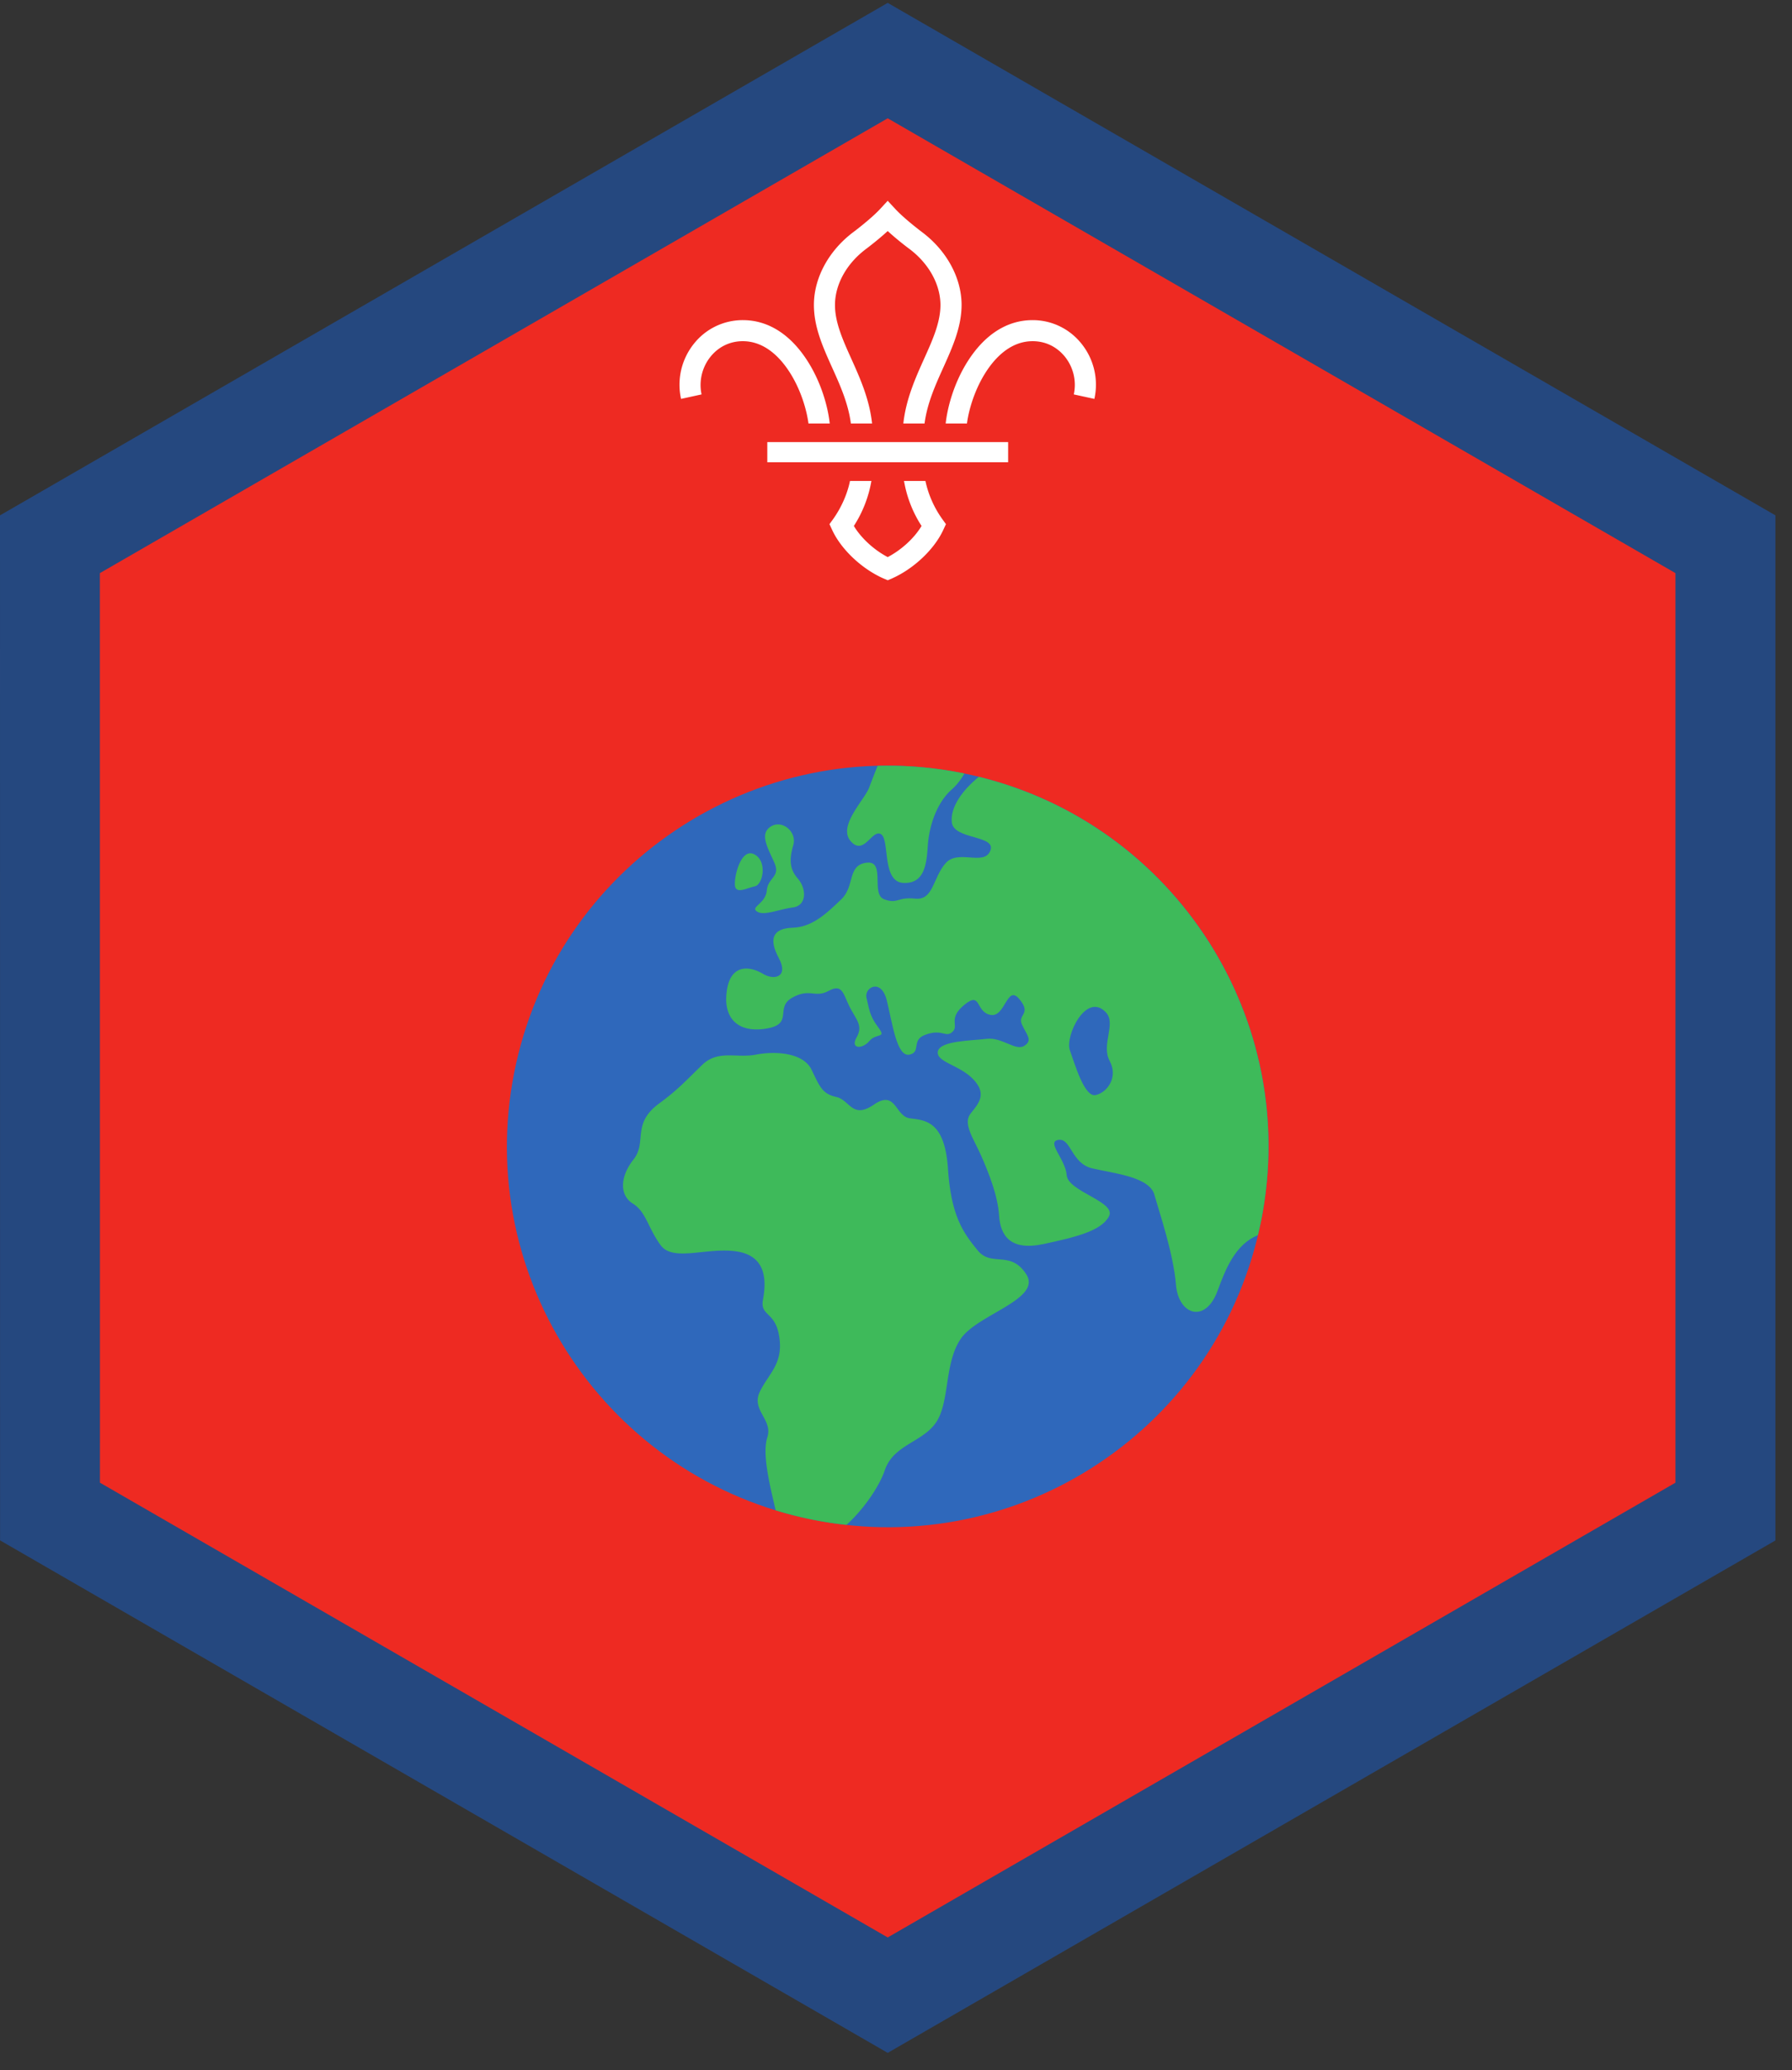
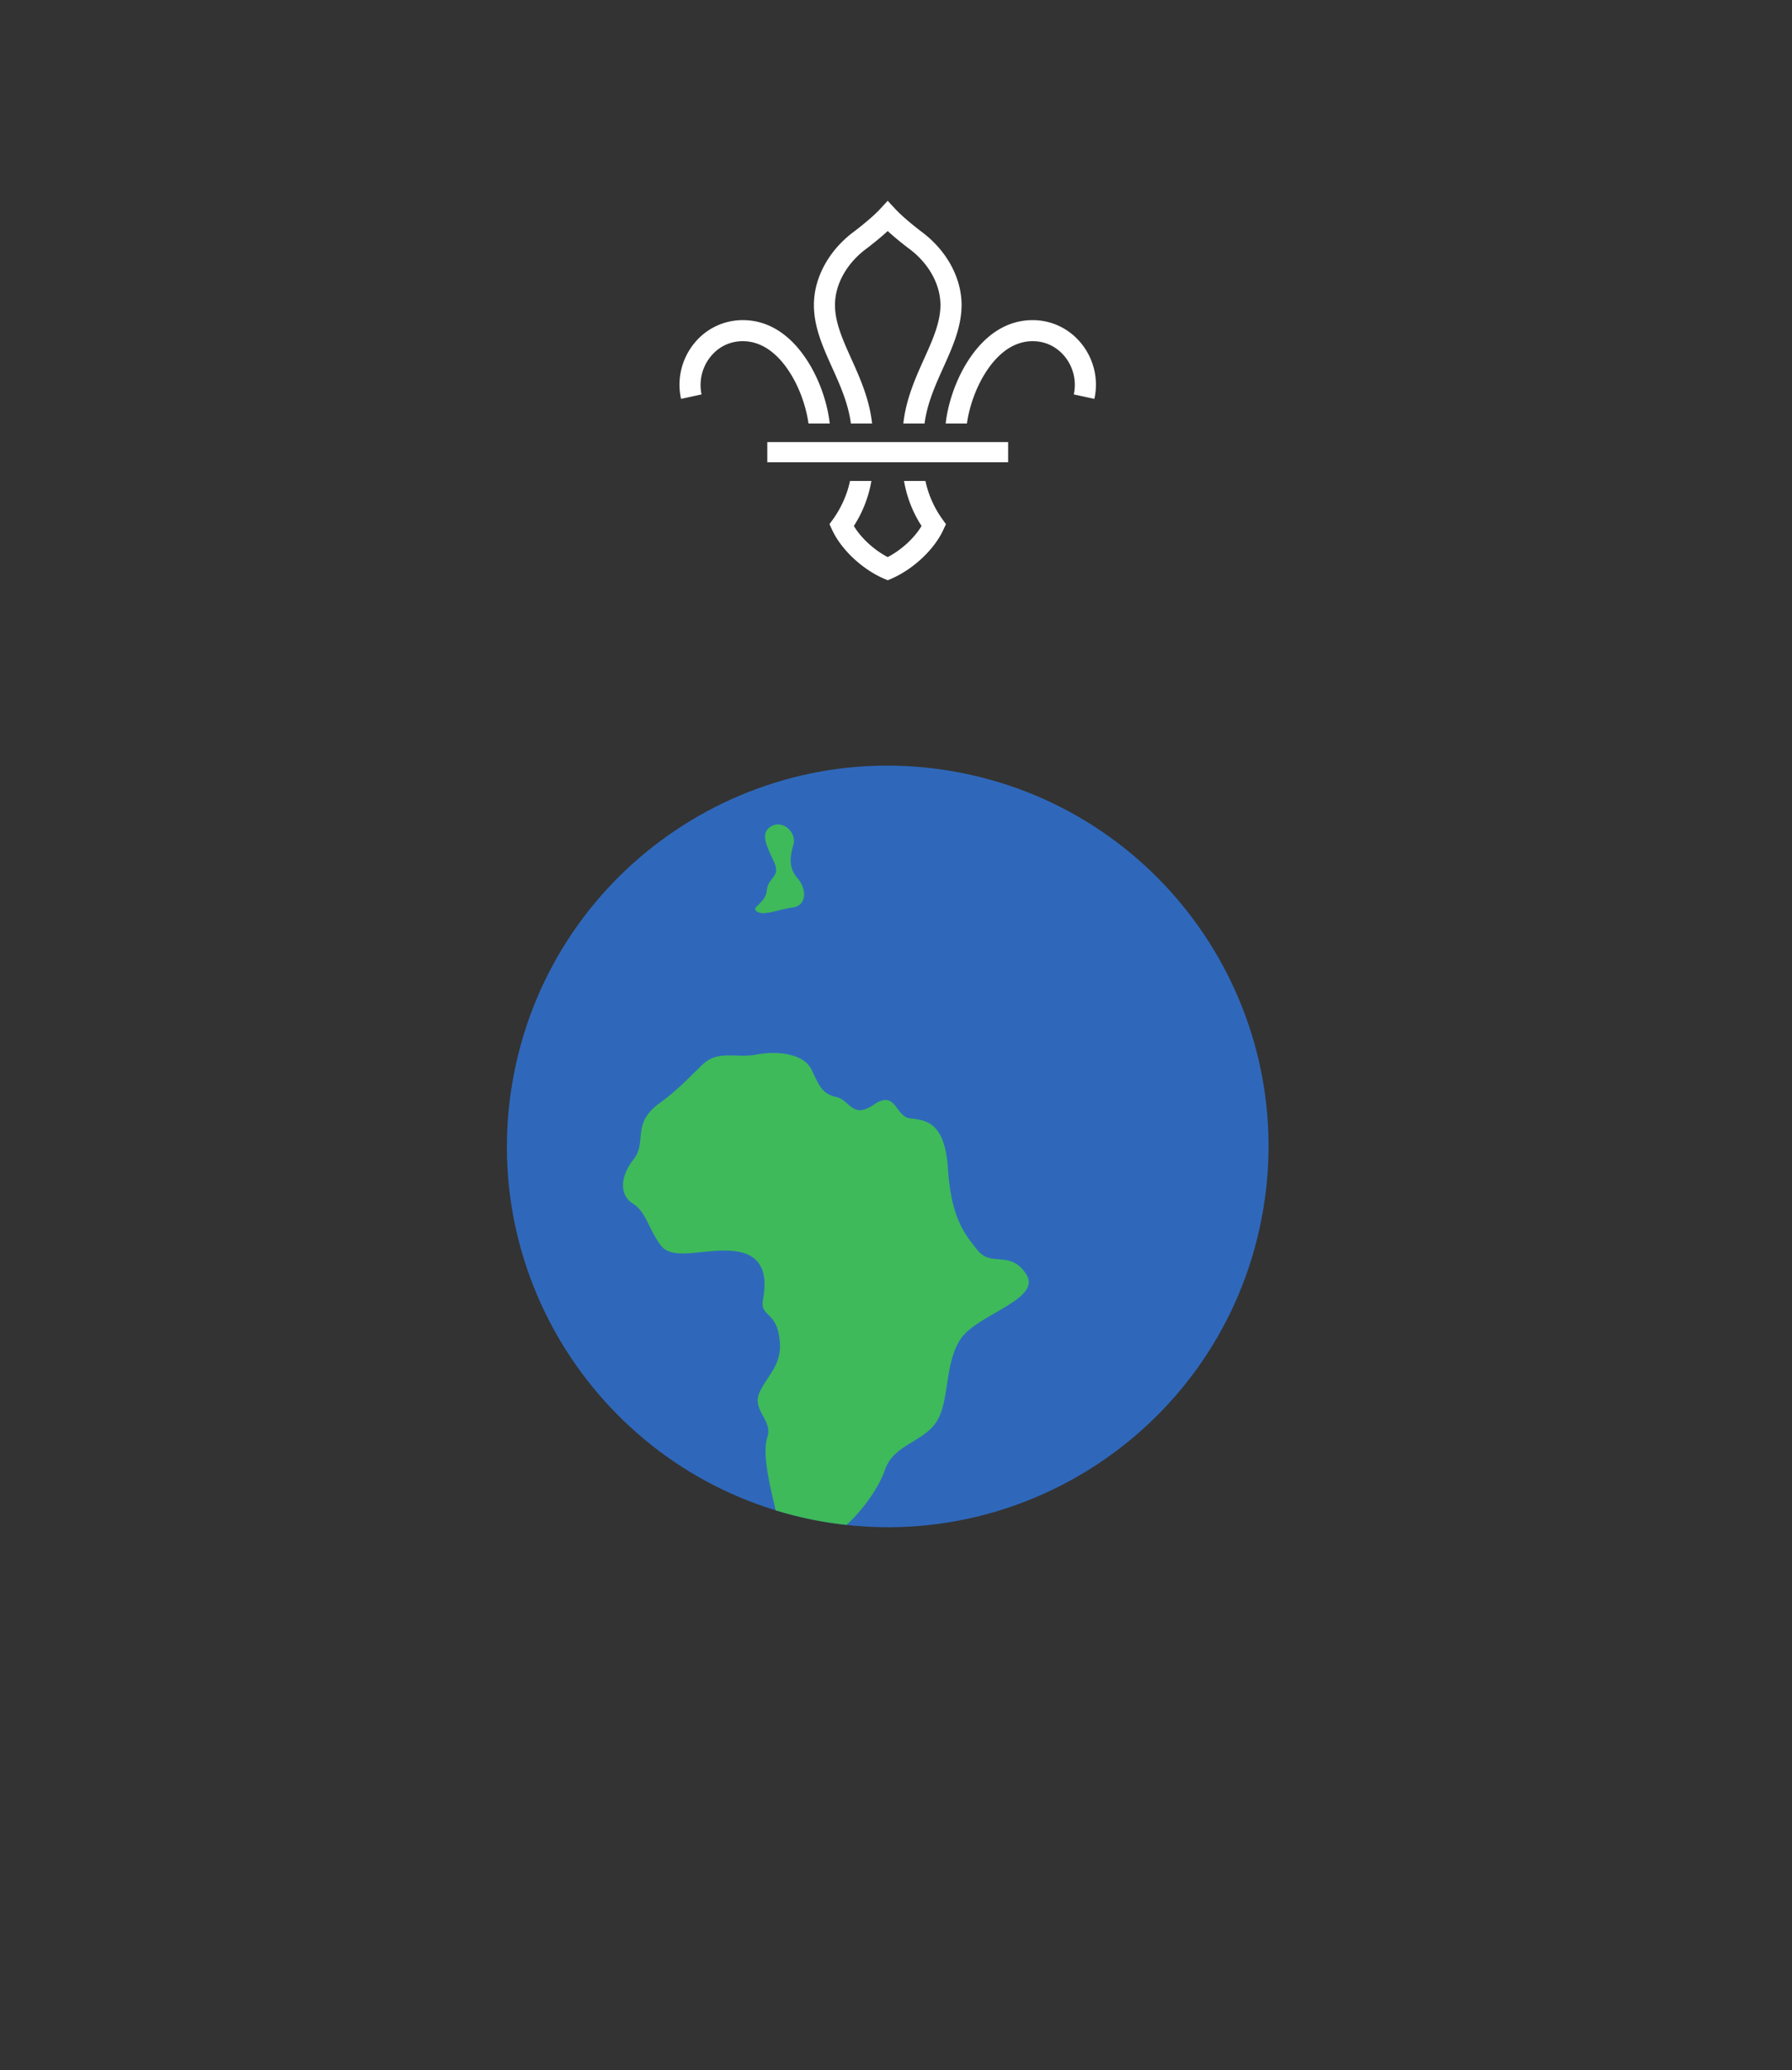
<svg xmlns="http://www.w3.org/2000/svg" height="158.667" viewBox="0 0 137.333 158.667" width="137.333">
  <rect x="0" y="0" width="137.333" height="158.667" fill="#333333" stroke="none" />
-   <path d="M68.03 152.91L3.829 115.843V41.707L68.031 4.644l64.204 37.063v74.136L68.03 152.91" fill="#ee2a22" />
-   <path d="M68.027.223L0 39.498l.005 78.558 68.022 39.276h.009l68.027-39.27V39.497L68.036.223zM7.66 113.635l-.005-69.71L68.031 9.067l60.37 34.858v69.71l-60.37 34.853-60.37-34.853" fill="#25487f" />
  <path d="M96.656 93.53c-3.125 15.807-18.479 26.089-34.292 22.958-15.807-3.13-26.088-18.479-22.957-34.286 3.129-15.812 18.478-26.094 34.29-22.963 15.808 3.13 26.09 18.478 22.96 34.29" fill="#2f68bb" />
  <path d="M67.812 112.67c.678-1.984 2.953-2.13 3.97-3.723 1.015-1.6.578-4.552 1.885-6.39 1.306-1.84 6.197-3 4.984-4.892-1.208-1.885-2.661-.526-3.724-1.833-1.063-1.307-2.031-2.568-2.276-6.246-.244-3.676-1.739-3.723-2.902-3.874-1.165-.14-1.066-2.219-2.76-1.063-1.692 1.161-1.838-.339-2.906-.577-1.062-.24-1.255-.776-1.886-2.084-.629-1.307-2.754-1.448-4.254-1.161-1.506.292-2.907-.386-4.115.776-1.208 1.161-1.823 1.874-3.292 2.953-2.176 1.593-.916 2.948-1.984 4.307-1.068 1.354-1.068 2.756-.047 3.386 1.016.63 1.162 1.886 2.131 3.192.968 1.308 3.624.1 5.9.484 2.27.385 2.178 2.37 1.937 3.678-.244 1.307.97.869 1.256 2.906.292 2.031-.822 2.755-1.5 4.162-.677 1.406 1.016 2.125.578 3.484-.37 1.172.053 3.147.64 5.598.949.292 1.922.538 2.917.735a30.15 30.15 0 0 0 2.51.38c1.189-1.072 2.465-2.812 2.938-4.197M58.765 68.25c-.098 1.014-1.249 1.248-.775 1.593.531.39 1.646-.147 2.76-.292 1.11-.146 1.062-1.454.386-2.224-.677-.776-.63-1.547-.339-2.563.291-1.02-.87-1.984-1.745-1.405-.87.577-.192 1.645.292 2.76.484 1.11-.484 1.11-.579 2.13" fill="#3eba5a" />
-   <path d="M57.86 67.925c.624-.145.968-1.984-.095-2.468-1.068-.485-1.609 2.11-1.405 2.563.192.437.87.047 1.5-.095M65.197 64.472c1.017 1.163 1.647-.968 2.324-.536.676.437.047 3.63 1.693 3.73 1.646.093 1.796-1.454 1.89-2.856.093-1.405.63-3.238 1.839-4.306.417-.37.729-.802.964-1.219-.068-.016-.142-.036-.21-.046a29.107 29.107 0 0 0-6.437-.543c-.208.496-.416 1.048-.656 1.677-.359.948-2.421 2.937-1.407 4.099" fill="#3eba5a" />
-   <path d="M83.973 83.925c-.869.194-1.598-2.369-1.983-3.437-.386-1.063 1.245-4.505 2.76-2.902.823.871-.386 2.47.291 3.724.678 1.262-.192 2.423-1.068 2.615zm-8.957-24.39c-1.25 1.016-2.199 2.324-2.073 3.485.145 1.353 3.432.968 2.953 2.176-.484 1.214-2.47-.145-3.437.97-.97 1.114-.923 2.854-2.323 2.707-1.407-.145-1.308.437-2.37.052-1.069-.39.146-3-1.36-2.806-1.5.191-.865 1.791-1.933 2.806-1.066 1.016-2.176 2.126-3.724 2.178-1.552.046-1.842.869-1.066 2.322.776 1.448-.34 1.74-1.21 1.21-.869-.532-2.42-.871-2.76 1.208-.338 2.082.724 3.338 2.954 3 2.224-.339.677-1.594 2.03-2.371 1.355-.776 1.746.048 2.808-.53 1.063-.583 1.115.24 1.6 1.207.483.97 1.067 1.437.546 2.35-.52.906.432.932.974.286.547-.65 1.359-.156.667-1.068-.688-.912-.688-1.468-.885-2.245-.193-.776 1.114-1.547 1.552.193.432 1.745.765 4.375 1.744 4.162.901-.192.125-1.094 1.157-1.5 1.348-.525 1.599.24 2.13-.24.537-.484-.386-1.015.922-2.083 1.302-1.063.823.536 1.984.776s1.255-2.375 2.224-1.208c.968 1.161-.147 1.161.192 1.932.339.776.87 1.213.193 1.645-.672.437-1.693-.677-2.9-.53-1.21.145-3.578.145-3.73.967-.14.824 1.652 1.017 2.713 2.131 1.063 1.115.433 1.84-.192 2.61-.63.776.192 1.89.776 3.198.577 1.307 1.301 3.094 1.396 4.646.104 1.546.875 2.708 3.39 2.177 2.515-.538 4.454-1.016 5.032-2.13.583-1.115-3.14-1.891-3.24-3.146-.1-1.262-1.6-2.568-.63-2.71.968-.145.968 1.787 2.568 2.178 1.593.385 4.4.63 4.785 2.032.391 1.4 1.454 4.5 1.647 6.87.192 2.374 2.276 3 3.192.483.625-1.708 1.365-3.546 3.09-4.265.088-.375.177-.75.254-1.13 3.041-15.365-6.588-30.297-21.64-33.995" fill="#3eba5a" />
  <path d="M60.479 28.472c.89 1.365 1.338 2.928 1.48 3.985h1.629c-.14-1.297-.661-3.193-1.755-4.87-1.302-1.995-2.994-3.052-4.901-3.052h-.01a4.764 4.764 0 0 0-3.729 1.792 5.025 5.025 0 0 0-1 4.245l1.572-.344a3.47 3.47 0 0 1 .683-2.885c.62-.771 1.5-1.194 2.473-1.194h.006c1.688 0 2.865 1.267 3.552 2.323M72.219 39.79a7.866 7.866 0 0 1-1.298-2.931h-1.64a9.155 9.155 0 0 0 1.344 3.451c-.552.929-1.546 1.84-2.594 2.386v-.004.004c-1.047-.547-2.041-1.457-2.594-2.386a9.247 9.247 0 0 0 1.344-3.451h-1.64c-.204 1.004-.668 2.051-1.297 2.932l-.276.38.197.426c.683 1.495 2.266 2.995 3.938 3.735l.328.14h.005l.324-.14c1.67-.74 3.255-2.24 3.937-3.735l.198-.426-.276-.38M75.584 28.472c-.89 1.365-1.339 2.928-1.48 3.985h-1.63c.14-1.297.662-3.193 1.755-4.87 1.302-1.995 2.995-3.052 4.902-3.052h.01c1.452 0 2.812.652 3.728 1.792a5.01 5.01 0 0 1 1 4.245l-1.577-.344a3.447 3.447 0 0 0-.677-2.885c-.625-.771-1.495-1.194-2.475-1.194h-.004c-1.688 0-2.865 1.267-3.552 2.323M65.208 32.457h1.625c-.202-1.874-.937-3.505-1.588-4.953-.652-1.443-1.266-2.808-1.255-4.161.015-1.568.9-3.156 2.385-4.266.256-.193.994-.761 1.656-1.37.662.609 1.4 1.177 1.662 1.37 1.479 1.11 2.364 2.698 2.38 4.266.01 1.353-.604 2.718-1.256 4.161-.65 1.448-1.385 3.079-1.588 4.953h1.626c.202-1.547.828-2.937 1.437-4.286.724-1.61 1.405-3.131 1.401-4.844-.021-2.063-1.157-4.135-3.037-5.542-.219-.166-1.37-1.046-2.036-1.76l-.59-.636-.587.636c-.667.714-1.818 1.594-2.041 1.76-1.875 1.407-3.011 3.479-3.027 5.542-.011 1.713.672 3.234 1.396 4.844.61 1.349 1.234 2.74 1.437 4.286M58.803 35.43H77.26v-1.546H58.803z" fill="#fff" />
</svg>